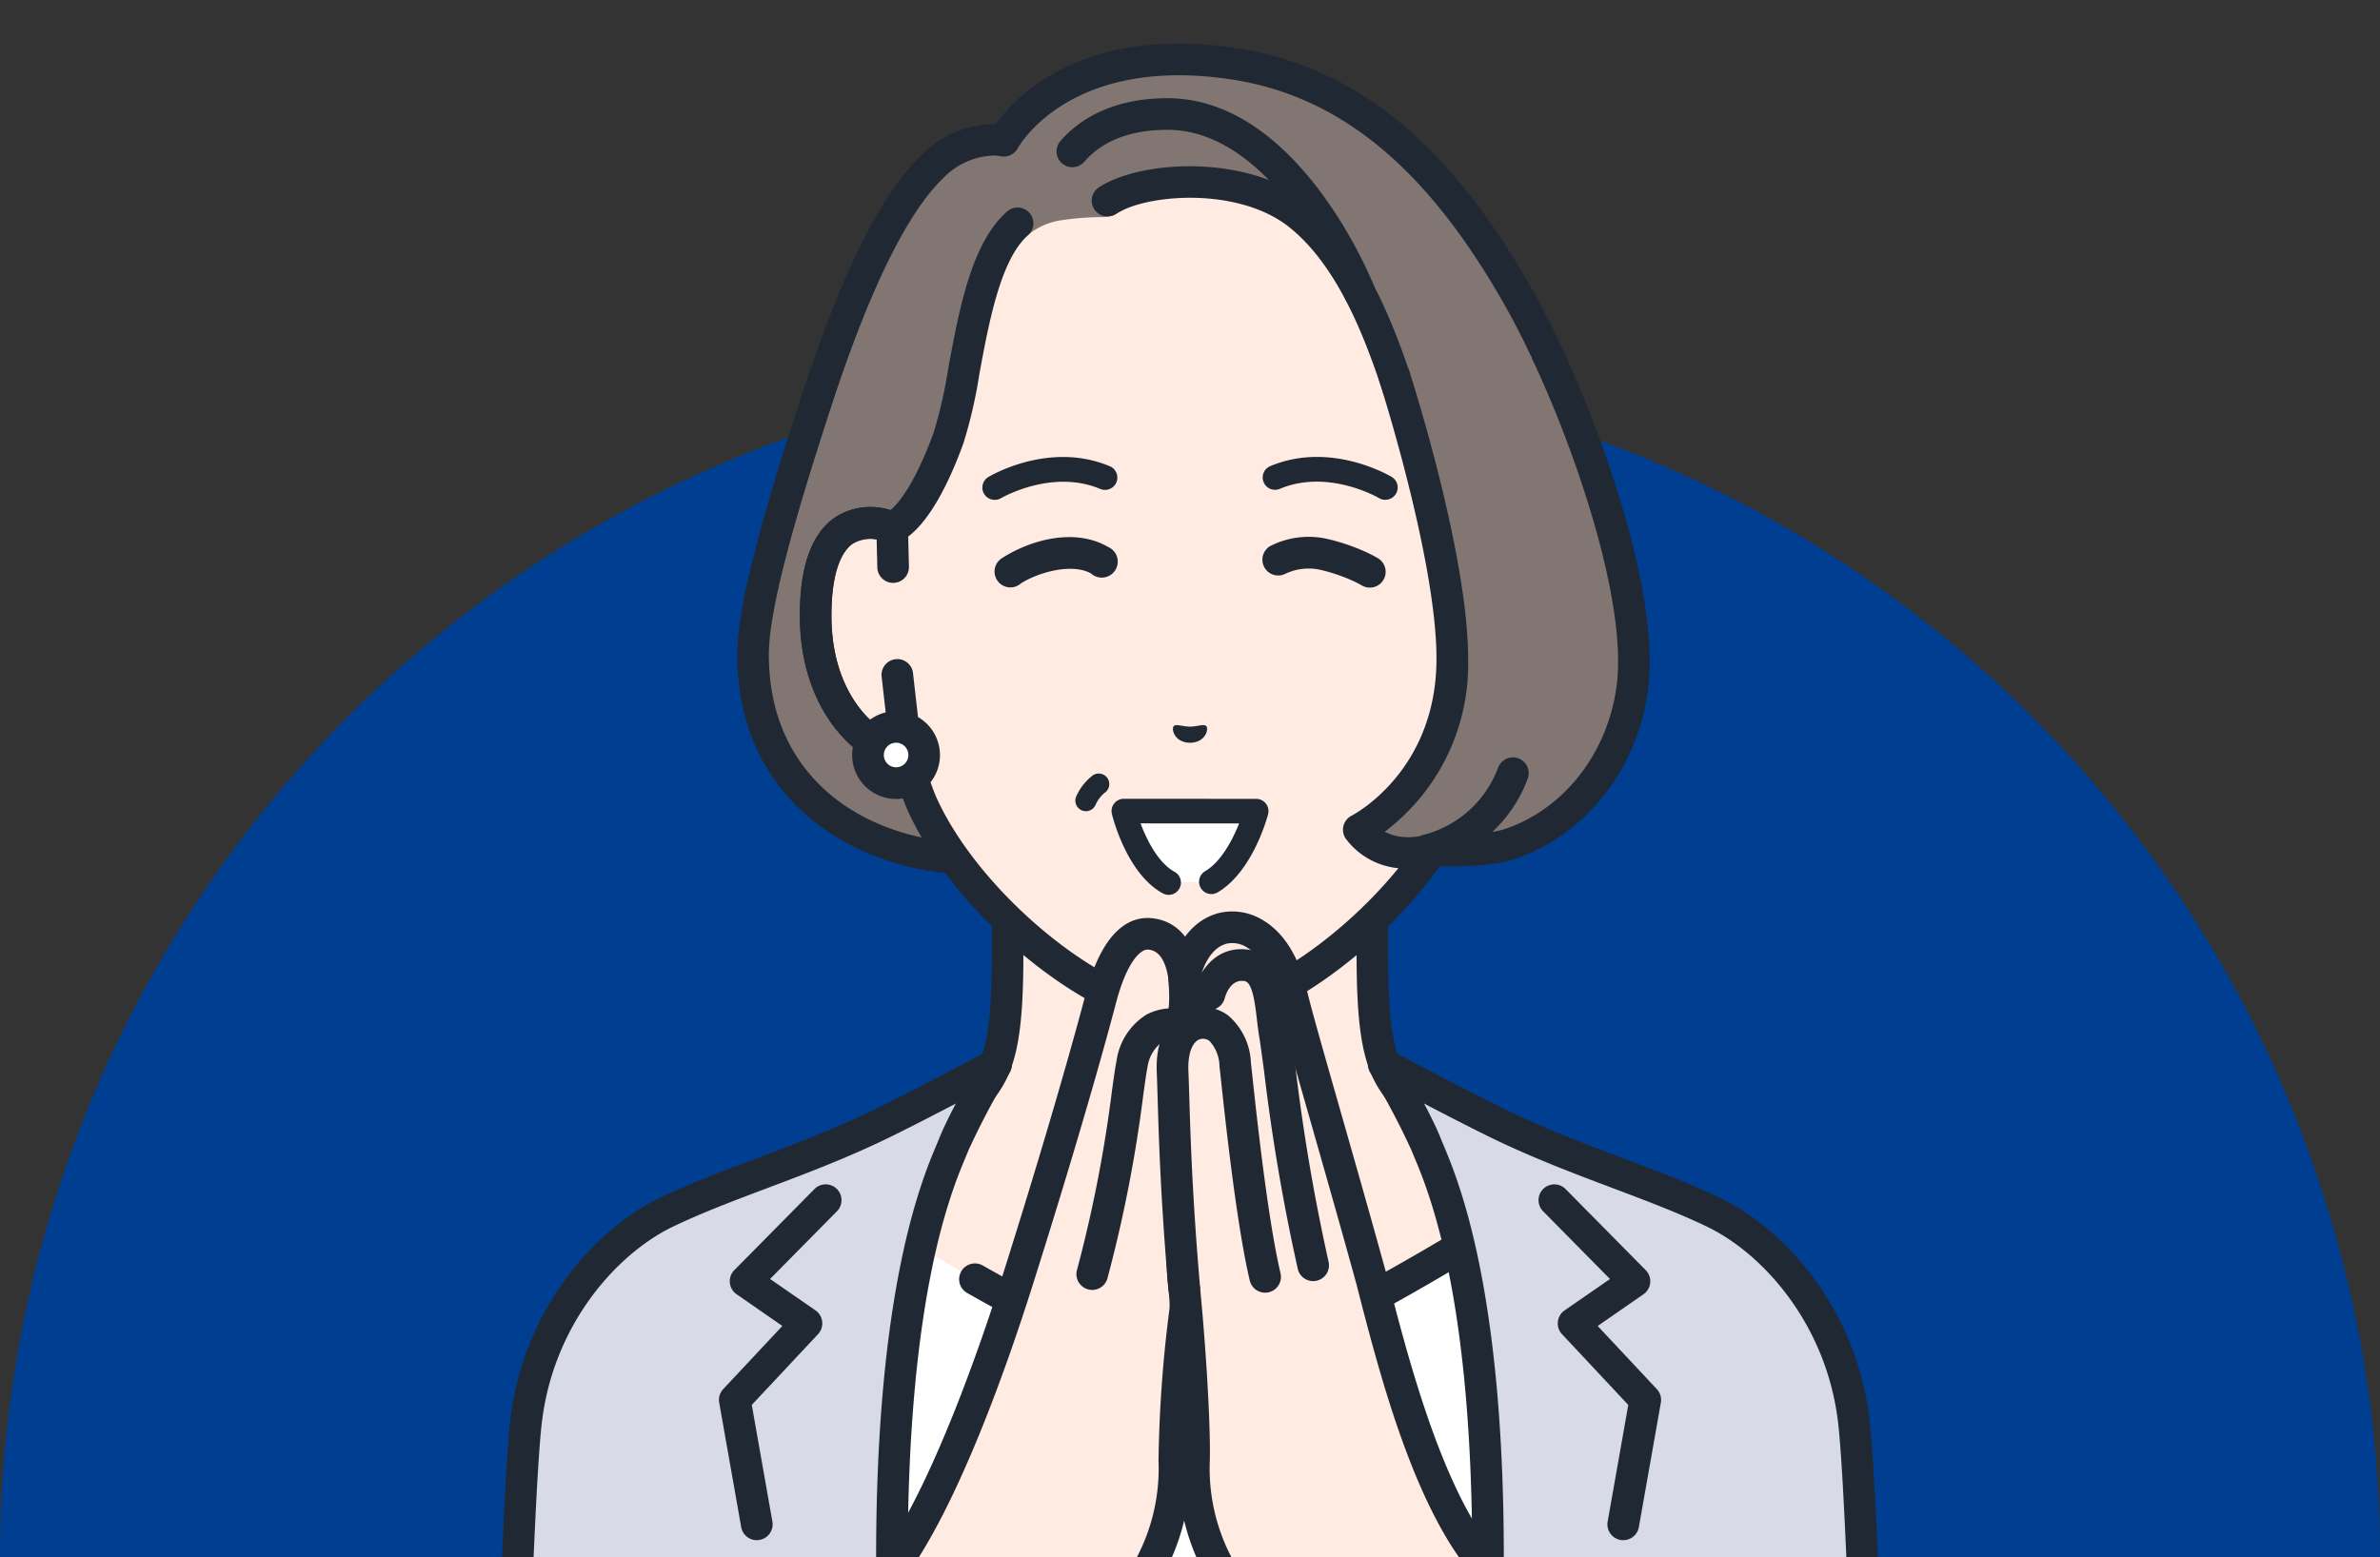
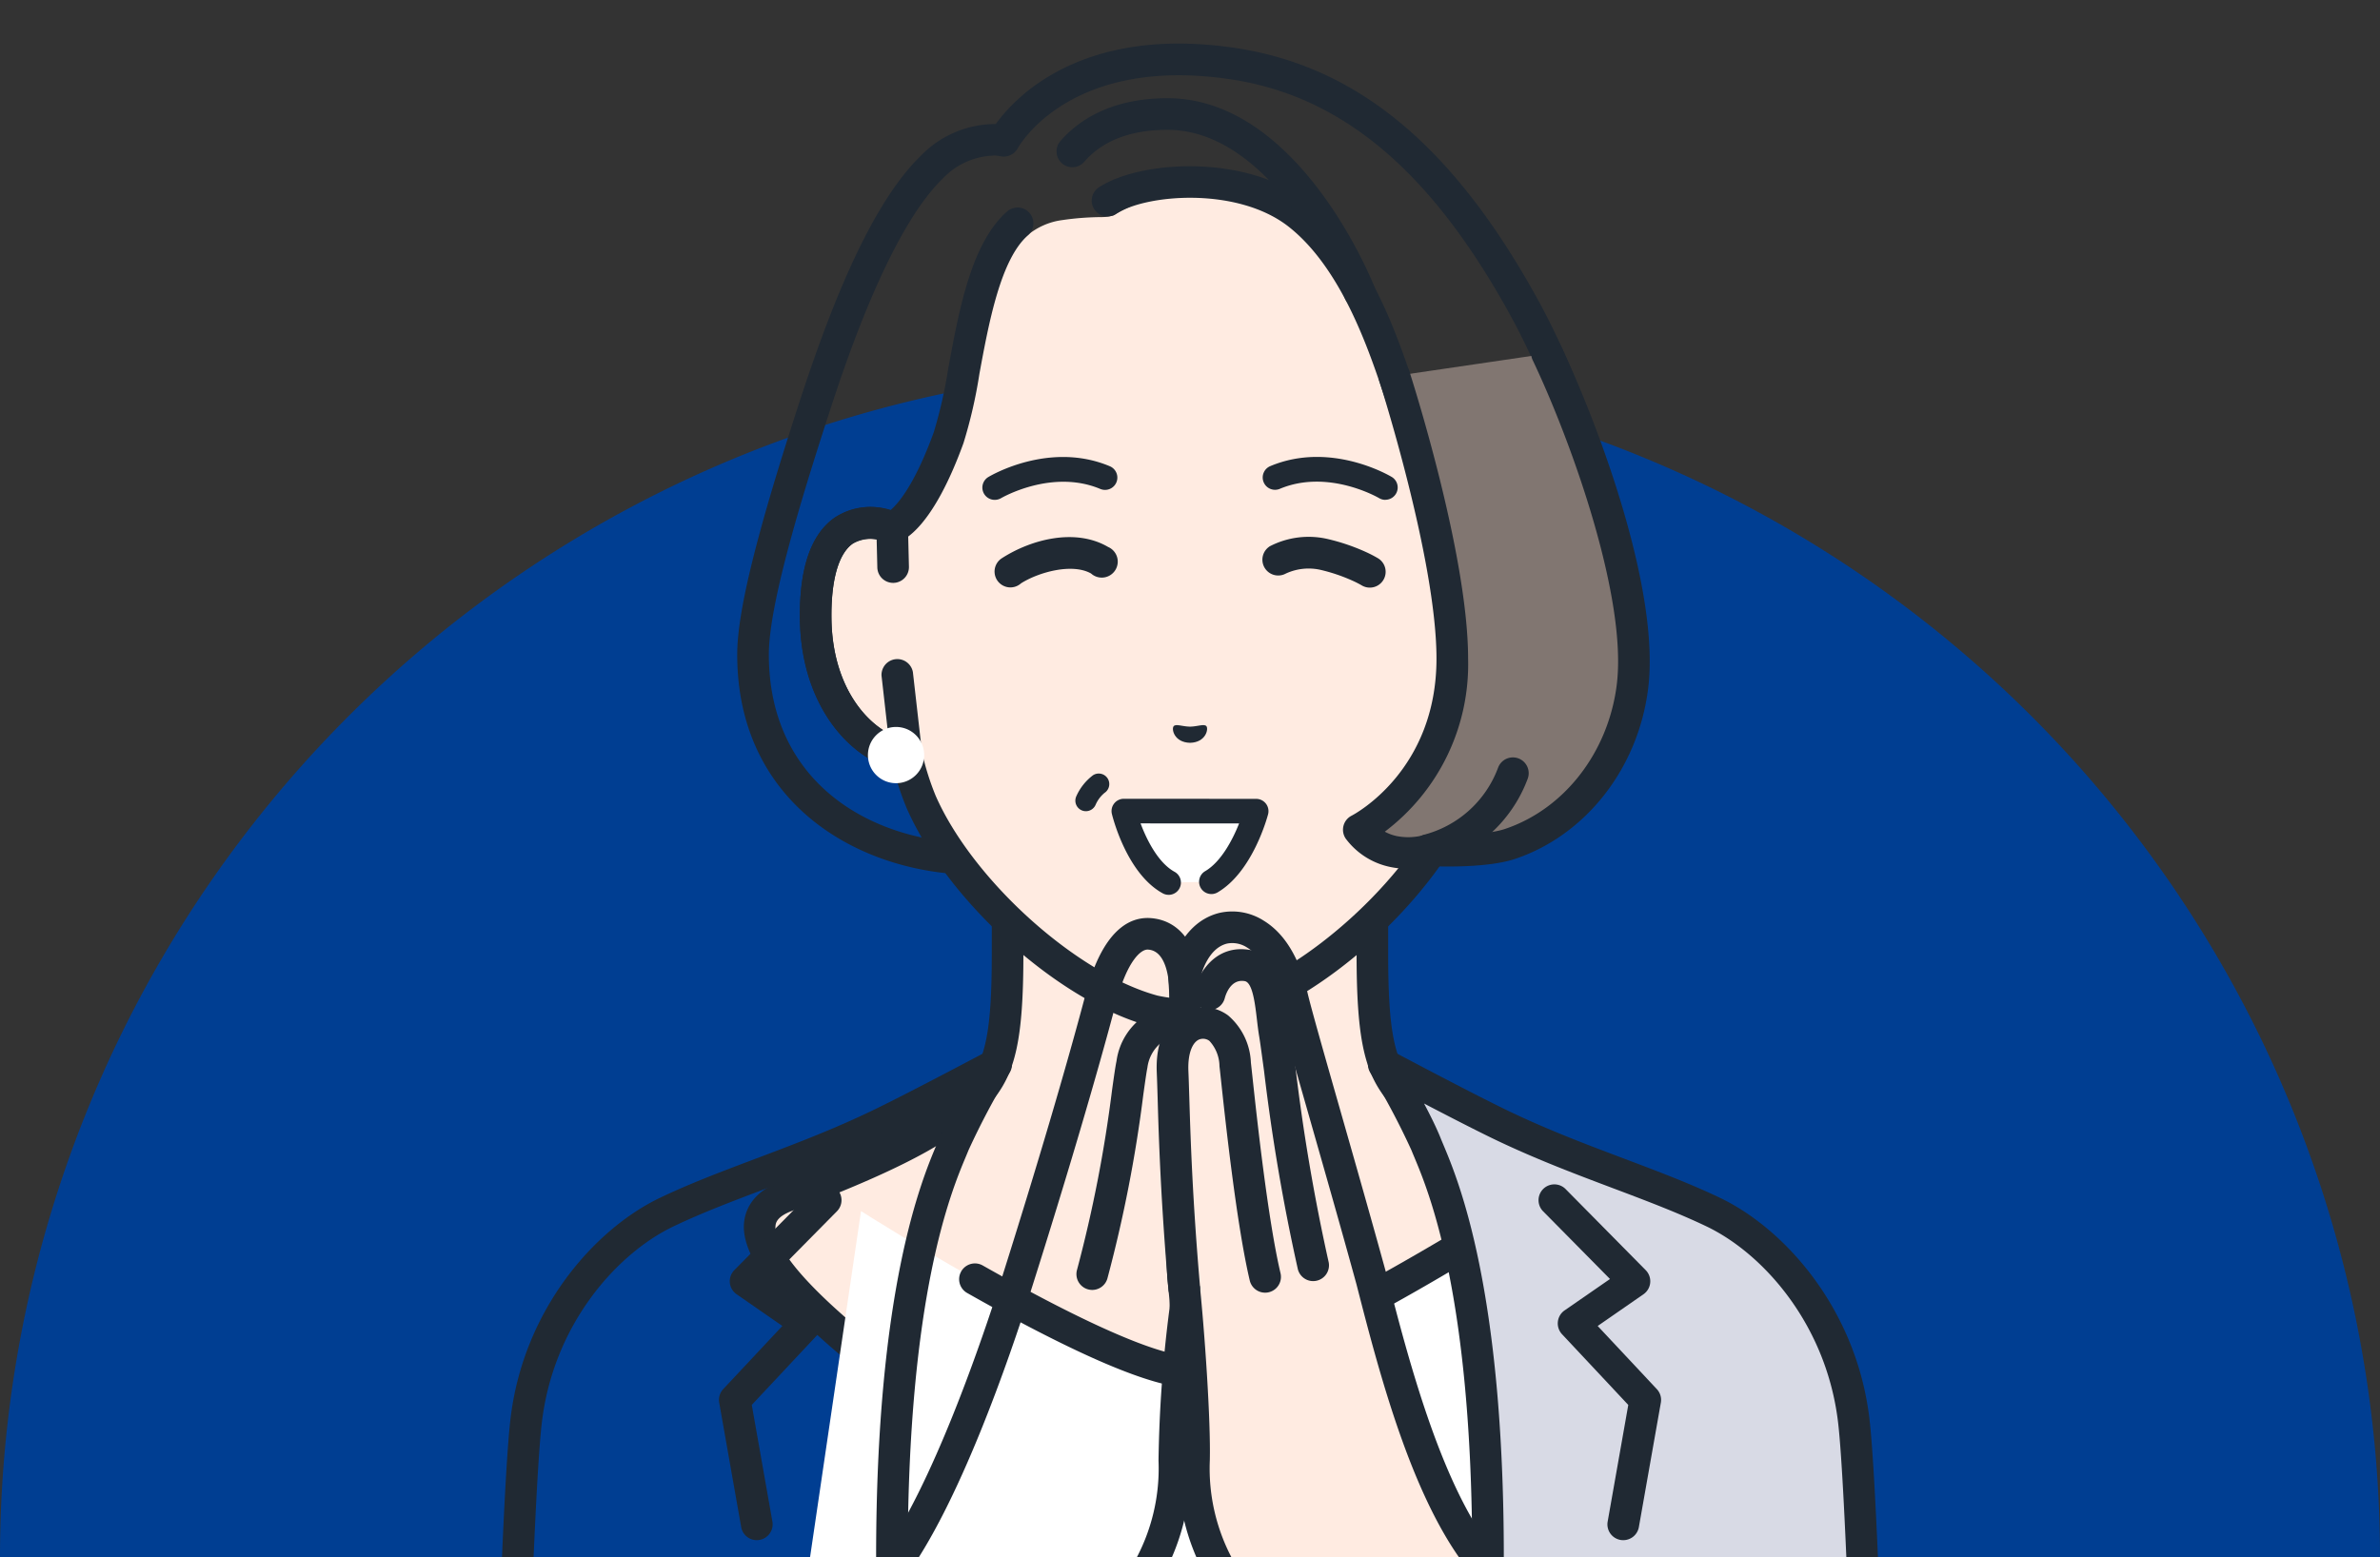
<svg xmlns="http://www.w3.org/2000/svg" width="220" height="144" viewBox="0 0 220 144">
  <rect x="0" y="0" width="220" height="144" fill="#333333" stroke="none" />
  <defs>
    <clipPath id="a">
      <rect y="30" width="220" height="144" fill="none" />
    </clipPath>
    <clipPath id="b">
      <rect width="174" height="174" transform="translate(378 12021.514)" fill="none" />
    </clipPath>
  </defs>
  <g transform="translate(0 -30)" clip-path="url(#a)" style="isolation:isolate">
    <g transform="translate(-355 -12021.514)">
      <path d="M355,12195.514a110,110,0,0,1,220,0Z" fill="#003e92" />
      <g clip-path="url(#b)">
        <path d="M502.319,12162.12c-12.029-4.522-15.662-7.21-17.743-9.553s-2.717-5.331-2.717-12.921v-23.6L465,12120.2l-16.859-4.151v23.6c0,7.59-.636,10.578-2.717,12.921s-5.714,5.03-17.743,9.553,23.862,26.136,23.862,26.136h26.914S514.333,12166.638,502.319,12162.12Z" fill="#ffebe1" />
        <path d="M478.458,12189.717a1.461,1.461,0,0,1-.756-2.713c10.876-6.555,26.012-17.755,25.61-22.135-.021-.231-.077-.843-1.508-1.381-11.816-4.443-15.87-7.191-18.321-9.95-2.364-2.662-3.085-5.907-3.085-13.892v-21.734l-15.049,3.705a1.455,1.455,0,0,1-.7,0l-15.049-3.705v21.734c0,7.984-.721,11.229-3.085,13.892-2.451,2.759-6.505,5.507-18.321,9.95-1.431.538-1.487,1.149-1.509,1.381-.4,4.38,14.735,15.58,25.611,22.135a1.461,1.461,0,0,1-1.509,2.5c-4.636-2.792-27.725-17.122-27.012-24.905.111-1.216.79-2.871,3.39-3.85,11.918-4.48,15.293-7.049,17.164-9.155,1.8-2.024,2.348-4.817,2.348-11.95v-23.6a1.463,1.463,0,0,1,1.811-1.419l16.51,4.065,16.51-4.065a1.463,1.463,0,0,1,1.811,1.419v23.6c0,7.133.548,9.926,2.347,11.95,1.872,2.106,5.247,4.675,17.165,9.155,2.6.979,3.279,2.634,3.39,3.85.713,7.783-22.376,22.113-27.012,24.905A1.442,1.442,0,0,1,478.458,12189.717Z" fill="#202933" />
        <path d="M465,12178.364c-7.06,0-30.41-14.867-30.41-14.867l-4.868,33.068h70.554l-4.914-33.068S472.06,12178.364,465,12178.364Z" fill="#fff" />
        <path d="M465,12179.825c-3.417,0-10.346-2.946-20.6-8.756a1.461,1.461,0,1,1,1.442-2.542c12.855,7.287,17.518,8.375,19.153,8.375,5.44,0,23.194-10.566,29.576-14.638a1.461,1.461,0,1,1,1.572,2.463C493.726,12166.274,472.277,12179.825,465,12179.825Z" fill="#202933" />
        <path d="M513.361,12163.587c-5.892-2.814-12.7-4.7-19.915-8.209-3.683-1.792-10.532-5.445-10.532-5.445a70.167,70.167,0,0,1,3.914,7.389c1.08,2.7,5.723,11.948,5.723,38.169v1.075h34.628c-.264-6.239-.542-11.287-.814-13.638C525.282,12173.583,519.253,12166.4,513.361,12163.587Z" fill="#d8dae5" />
        <path d="M527.178,12198.027a1.461,1.461,0,0,1-1.459-1.4c-.291-6.87-.562-11.422-.806-13.531-1.048-9.045-6.874-15.652-12.182-18.189-2.679-1.279-5.569-2.37-8.63-3.524-3.622-1.366-7.367-2.778-11.3-4.689-1.7-.828-4.09-2.06-6.167-3.144.6,1.125,1.168,2.284,1.546,3.23.067.168.149.363.244.589,1.381,3.292,5.584,13.311,5.584,38.122v1.077a1.462,1.462,0,0,1-1.462,1.46h0a1.461,1.461,0,0,1-1.46-1.463v-1.074c0-24.223-4.032-33.834-5.357-36.992-.1-.242-.19-.453-.262-.635a69.343,69.343,0,0,0-3.807-7.173,1.462,1.462,0,0,1,1.938-2.047c.068.036,6.867,3.659,10.483,5.421,3.807,1.853,7.488,3.239,11.048,4.583,3.12,1.177,6.067,2.287,8.858,3.621,6.034,2.884,12.649,10.338,13.825,20.491.253,2.18.529,6.8.823,13.744a1.463,1.463,0,0,1-1.4,1.522Z" fill="#202933" />
        <path d="M505.048,12193.925a1.527,1.527,0,0,1-.256-.021,1.462,1.462,0,0,1-1.185-1.693l1.906-10.79-6.124-6.539a1.464,1.464,0,0,1,.234-2.2l4.2-2.905-6.206-6.284a1.462,1.462,0,0,1,2.079-2.055l7.429,7.521a1.462,1.462,0,0,1-.208,2.229l-4.232,2.933,5.466,5.837a1.461,1.461,0,0,1,.373,1.254l-2.033,11.509A1.462,1.462,0,0,1,505.048,12193.925Z" fill="#202933" />
-         <path d="M416.639,12163.587c-5.892,2.816-11.921,10-13,19.341-.272,2.351-.55,7.4-.814,13.638h34.628c0-.357,0-.717,0-1.075,0-26.221,4.644-35.468,5.724-38.169a70.167,70.167,0,0,1,3.914-7.389s-6.849,3.653-10.532,5.445C429.338,12158.891,422.531,12160.772,416.639,12163.587Z" fill="#d8dae5" />
        <path d="M402.822,12198.027h-.063a1.463,1.463,0,0,1-1.4-1.522c.294-6.942.57-11.565.823-13.744,1.176-10.153,7.791-17.607,13.825-20.491,2.791-1.334,5.738-2.444,8.858-3.621,3.56-1.344,7.241-2.73,11.048-4.583,3.616-1.762,10.415-5.385,10.483-5.421a1.462,1.462,0,0,1,1.938,2.047,69.343,69.343,0,0,0-3.807,7.173c-.072.182-.161.393-.262.635-1.325,3.158-5.357,12.77-5.357,36.992v1.074a1.461,1.461,0,0,1-1.46,1.463h0a1.462,1.462,0,0,1-1.462-1.46v-1.077c0-24.812,4.2-34.83,5.584-38.122.095-.226.177-.421.244-.589.378-.946.951-2.105,1.546-3.23-2.077,1.084-4.465,2.315-6.167,3.144-3.928,1.911-7.673,3.323-11.3,4.689-3.061,1.154-5.951,2.245-8.63,3.524-5.308,2.537-11.134,9.145-12.182,18.189-.244,2.108-.515,6.66-.806,13.531A1.461,1.461,0,0,1,402.822,12198.027Z" fill="#202933" />
        <path d="M424.952,12193.925a1.462,1.462,0,0,1-1.438-1.207l-2.033-11.509a1.461,1.461,0,0,1,.373-1.254l5.466-5.837-4.232-2.933a1.462,1.462,0,0,1-.208-2.229l7.429-7.521a1.462,1.462,0,0,1,2.079,2.055l-6.206,6.284,4.2,2.905a1.464,1.464,0,0,1,.234,2.2l-6.124,6.539,1.906,10.79a1.463,1.463,0,0,1-1.185,1.693A1.527,1.527,0,0,1,424.952,12193.925Z" fill="#202933" />
-         <path d="M441.1,12067c-5.148,5-9.194,17.146-10.954,22.574-2.992,9.222-5.534,17.983-5.537,22.443-.009,12.448,9.851,18.8,20.369,18.917,4.966.054,37.268-1.023,41.495-.921,6.611.162,17.124-3,17.8-17.595.394-8.48-2.486-21.784-8.485-32.653-6.122-11.092-14.344-20.566-26.971-22.4-15.937-2.312-21.03,7.152-21.03,7.152S444.467,12063.725,441.1,12067Z" fill="#817671" />
        <path d="M445.385,12132.4c-.157,0-.3,0-.423,0-10.513-.112-21.825-6.537-21.815-20.38,0-3.882,1.733-10.942,5.608-22.893,2.473-7.625,6.338-18.322,11.327-23.171a9.579,9.579,0,0,1,6.964-2.97c1.751-2.44,7.915-9.1,21.982-7.06,11.324,1.641,20.234,8.994,28.04,23.137,6.511,11.8,9.044,25.288,8.666,33.428-.665,14.33-10.406,19.232-19.3,18.987-2.153-.052-11.94.213-21.4.47C456.424,12132.175,448.268,12132.4,445.385,12132.4Zm1.443-66.5a6.784,6.784,0,0,0-4.709,2.154h0c-5.046,4.905-9.214,17.754-10.583,21.978-2.543,7.84-5.463,17.426-5.466,21.993-.008,11.917,9.5,17.354,18.924,17.454,2.365.024,11.31-.217,19.961-.451,9.5-.257,19.326-.525,21.554-.468,3.645.083,15.591-.817,16.3-16.2.348-7.477-2.1-20.643-8.3-31.879-7.327-13.275-15.558-20.156-25.9-21.656-14.635-2.124-19.344,6.058-19.537,6.406a1.473,1.473,0,0,1-1.623.722A3.2,3.2,0,0,0,446.828,12065.892ZM441.1,12067h0Z" fill="#202933" />
        <path d="M449.953,12073.289c-4.323,3.794-5.562,14.018-7.262,18.7-2.8,7.712-5.212,8.3-5.212,8.3h0c-3.047-1.153-7.217-.4-7.073,8.521.128,7.905,4.888,12.141,8.4,12.578h0a26.2,26.2,0,0,0,1.356,4.3c3.638,8.254,13.511,17.141,21.46,19.295a15.459,15.459,0,0,0,6.76,0c7.949-2.154,17.821-11.041,21.459-19.295a26.012,26.012,0,0,0,1.356-4.3h0c3.512-.437,8.272-4.673,8.4-12.578.145-8.923-4.025-9.675-7.072-8.521h0s-3.712.358-8.043-12.247c-1.338-3.9-3.9-12.344-9.43-16.707-5.148-4.066-13.663-2.143-17.084.082a3.809,3.809,0,0,1-1.145.171,25.89,25.89,0,0,0-3.641.278A6.3,6.3,0,0,0,449.953,12073.289Z" fill="#ffebe1" />
        <path d="M437.567,12103.939l-.088-3.655c-3.047-1.153-7.219-.4-7.074,8.521.128,7.9,4.888,12.141,8.4,12.578l-.86-7.558Z" fill="#ffebe1" />
        <path d="M438.8,12122.845a1.621,1.621,0,0,1-.181-.011c-4.591-.573-9.544-5.676-9.679-14-.077-4.719,1-7.9,3.2-9.445a6.135,6.135,0,0,1,5.848-.466,1.46,1.46,0,0,1,.943,1.332l.088,3.655a1.461,1.461,0,0,1-1.426,1.5h-.036a1.462,1.462,0,0,1-1.46-1.428l-.062-2.579a2.9,2.9,0,0,0-2.215.382c-1.324.93-2.021,3.418-1.963,7.006.092,5.636,2.709,9.128,5.229,10.506l-.6-5.3a1.462,1.462,0,0,1,2.9-.33l.859,7.558a1.46,1.46,0,0,1-1.452,1.626Z" fill="#202933" />
        <path d="M465,12146.813a16.035,16.035,0,0,1-3.753-.424c-8.349-2.263-18.614-11.476-22.424-20.118a25.949,25.949,0,0,1-1.215-3.637c-4.278-1.141-8.539-6.089-8.664-13.806-.077-4.719,1-7.9,3.2-9.445a5.922,5.922,0,0,1,5.162-.694c.638-.529,2.2-2.235,4.007-7.2a43.342,43.342,0,0,0,1.347-5.943c1-5.429,2.136-11.583,5.437-14.48a1.462,1.462,0,0,1,1.928,2.2c-2.538,2.228-3.621,8.1-4.491,12.813a44.668,44.668,0,0,1-1.474,6.411c-2.848,7.838-5.495,9.04-6.239,9.221a1.459,1.459,0,0,1-.864-.052,3.442,3.442,0,0,0-3.133.124c-1.324.93-2.021,3.418-1.963,7.006.115,7.093,4.232,10.791,7.119,11.151a1.461,1.461,0,0,1,1.243,1.119,24.723,24.723,0,0,0,1.276,4.056c3.438,7.8,13.02,16.431,20.5,18.458a14.054,14.054,0,0,0,6.007,0c7.467-2.024,17.048-10.657,20.492-18.471a24.634,24.634,0,0,0,1.27-4.04,1.461,1.461,0,0,1,1.243-1.119c2.886-.359,7-4.058,7.119-11.151.058-3.587-.639-6.076-1.963-7a3.433,3.433,0,0,0-3.131-.126l-.056.02a1.436,1.436,0,0,1-.33.069c-1.139.108-5.2-.54-9.558-13.227l-.288-.849c-1.345-3.979-3.85-11.384-8.666-15.188-4.727-3.731-13.164-3.022-15.936-1.22a1.462,1.462,0,1,1-1.593-2.451c3.886-2.525,13.719-3.062,19.341,1.378,5.495,4.341,8.18,12.28,9.623,16.545l.284.835c3.208,9.341,5.889,10.953,6.538,11.216a6.016,6.016,0,0,1,5.453.605c2.2,1.548,3.281,4.727,3.2,9.444-.125,7.718-4.386,12.665-8.664,13.806a25.783,25.783,0,0,1-1.209,3.621c-3.816,8.658-14.08,17.87-22.421,20.131A15.981,15.981,0,0,1,465,12146.813Zm-26.715-47.748h0Zm0,0h0Zm-.275-.143a1.446,1.446,0,0,1,.274.141A1.459,1.459,0,0,0,438.006,12098.921Zm-1-.017Z" fill="#202933" />
        <path d="M480.676,12080.007a1.463,1.463,0,0,1-1.359-.922c-.062-.155-6.314-15.567-16.394-15.567-3.4,0-5.993.994-7.693,2.952a1.461,1.461,0,1,1-2.207-1.915c1.567-1.807,4.558-3.96,9.9-3.96,12.064,0,18.829,16.7,19.111,17.411a1.462,1.462,0,0,1-.819,1.9A1.479,1.479,0,0,1,480.676,12080.007Z" fill="#202933" />
        <path d="M440.428,12121.332a2.6,2.6,0,1,1-2.6-2.6A2.6,2.6,0,0,1,440.428,12121.332Z" fill="#fff" />
-         <path d="M437.831,12125.39h0a4.06,4.06,0,0,1,0-8.12h0a4.067,4.067,0,0,1,4.057,4.063h0a4.059,4.059,0,0,1-4.059,4.057Zm0-5.2a1.136,1.136,0,0,0-.8,1.939,1.128,1.128,0,0,0,.8.334h0a1.139,1.139,0,0,0,1.137-1.137,1.139,1.139,0,0,0-1.136-1.137Zm2.6,1.139h0Z" fill="#202933" />
        <path d="M483.884,12086.29s5.362,16.606,5.362,26.127c0,11.411-8.642,15.819-8.642,15.819a5.459,5.459,0,0,0,3.238,2.019,6.877,6.877,0,0,0,3.181-.122s5.053.256,7.567-.589a17.362,17.362,0,0,0,11.31-14.51c1.039-8.19-4.03-22.7-7.884-30.821Z" fill="#817671" />
        <path d="M485.166,12131.847a8.025,8.025,0,0,1-1.616-.161,6.857,6.857,0,0,1-4.154-2.627,1.46,1.46,0,0,1,.544-2.124c.316-.165,7.844-4.191,7.844-14.518,0-9.179-5.238-25.515-5.291-25.678a1.462,1.462,0,0,1,2.782-.9c.222.688,5.432,16.937,5.432,26.576a19.389,19.389,0,0,1-7.7,16,4.018,4.018,0,0,0,1.123.411,5.518,5.518,0,0,0,2.446-.083,1.566,1.566,0,0,1,.516-.067c1.33.069,5.185.106,7.027-.514,5.48-1.841,9.534-7.066,10.326-13.31,1-7.918-4.087-22.284-7.755-30.011a1.462,1.462,0,1,1,2.641-1.253c3.283,6.914,9.182,22.425,8.014,31.632-.933,7.349-5.759,13.516-12.294,15.712-2.461.827-6.719.721-7.866.673A8.36,8.36,0,0,1,485.166,12131.847Z" fill="#202933" />
        <path d="M487.022,12131.565a1.462,1.462,0,0,1-.3-2.892,10,10,0,0,0,6.755-6.17,1.461,1.461,0,1,1,2.742,1.01,12.95,12.95,0,0,1-8.887,8.019A1.49,1.49,0,0,1,487.022,12131.565Z" fill="#202933" />
        <path d="M455.375,12126.522a.976.976,0,0,1-.893-1.361,4.933,4.933,0,0,1,1.549-1.962.974.974,0,1,1,1.067,1.63,2.969,2.969,0,0,0-.829,1.11A.979.979,0,0,1,455.375,12126.522Z" fill="#202933" />
        <path d="M463.489,12118.663c.208-.242.773.026,1.514.042.741-.017,1.305-.286,1.514-.044s-.034,1.5-1.513,1.537C463.524,12120.161,463.274,12118.913,463.489,12118.663Z" fill="#202933" />
        <path d="M463.026,12133.119l3.954-.075c2.882-1.687,4.139-6.527,4.139-6.527l-12.232-.009S460.08,12131.5,463.026,12133.119Z" fill="#fff" />
        <path d="M463.025,12134.255a1.135,1.135,0,0,1-.546-.14c-3.349-1.837-4.645-7.118-4.7-7.342a1.136,1.136,0,0,1,1.106-1.4h0l12.233.008a1.137,1.137,0,0,1,1.1,1.423c-.056.216-1.414,5.318-4.666,7.223a1.136,1.136,0,0,1-1.149-1.961c1.463-.857,2.534-2.892,3.136-4.412l-9.108-.006c.581,1.558,1.643,3.654,3.139,4.476a1.136,1.136,0,0,1-.547,2.133Z" fill="#202933" />
        <path d="M446.946,12097.733a1.136,1.136,0,0,1-.589-2.109c.228-.139,5.66-3.342,11.229-1a1.136,1.136,0,0,1-.879,2.1c-4.49-1.882-9.134.83-9.18.857A1.135,1.135,0,0,1,446.946,12097.733Z" fill="#202933" />
        <path d="M483.062,12097.734a1.139,1.139,0,0,1-.585-.163c-.045-.025-4.689-2.739-9.178-.856a1.136,1.136,0,1,1-.879-2.1c5.569-2.338,11,.866,11.229,1a1.137,1.137,0,0,1-.587,2.11Z" fill="#202933" />
        <path d="M472.344,12102.043a7.808,7.808,0,0,1,5.43-.678,18.921,18.921,0,0,1,3.458,1.177,11.962,11.962,0,0,1,1.159.6,1.462,1.462,0,0,1-1.487,2.517,9.333,9.333,0,0,0-.883-.453,16.146,16.146,0,0,0-2.887-.984,5.012,5.012,0,0,0-3.279.327,1.462,1.462,0,0,1-1.511-2.5Z" fill="#202933" />
        <path d="M455.853,12104.542c-1.738-.982-4.838-.125-6.472.909a1.465,1.465,0,1,1-1.772-2.321c2.751-1.769,6.81-2.8,9.816-1.044a1.478,1.478,0,1,1-1.572,2.456Z" fill="#202933" />
-         <path d="M464.357,12146.371a24.826,24.826,0,0,0,.205-3.147c-.043-1.888-.552-5.2-3.35-5.364-1.453-.087-3.22,1.308-4.45,5.967-1.956,7.405-4.885,17.176-7.7,26.1s-7.2,20.68-11.608,26.643h23.729a19.149,19.149,0,0,0,2.373-10.036,122.82,122.82,0,0,1,1.011-13.908c.478-9.388.528-21.087.546-22.814C465.137,12147,464.357,12146.371,464.357,12146.371Z" fill="#ffebe1" />
        <path d="M461.176,12198.027a1.461,1.461,0,0,1-1.272-2.178,17.726,17.726,0,0,0,2.186-9.282,121.487,121.487,0,0,1,1.007-13.99l.007-.07c.286-5.631.466-13.029.537-21.991l.006-.723a5.2,5.2,0,0,0-.349-2.414,1.463,1.463,0,0,1-.39-1.2,23.474,23.474,0,0,0,.193-2.922c-.026-1.149-.271-3.836-1.977-3.938-.609-.06-1.912.95-2.949,4.88-1.792,6.784-4.535,16.076-7.724,26.166-2.283,7.221-6.855,20.341-11.827,27.069a1.461,1.461,0,1,1-2.351-1.735c4.9-6.628,9.6-20.54,11.391-26.214,3.176-10.049,5.9-19.292,7.685-26.032,1.592-6.029,4.115-7.154,5.95-7.051,2.866.172,4.632,2.71,4.724,6.79a23.668,23.668,0,0,1-.151,2.806,7.912,7.912,0,0,1,.7,3.826l-.006.716c-.07,9.025-.253,16.479-.541,22.157,0,.026,0,.055-.007.081l-.012.11a120.229,120.229,0,0,0-.991,13.6,20.6,20.6,0,0,1-2.561,10.79A1.461,1.461,0,0,1,461.176,12198.027Zm2.264-50.519,0,0Zm0,0,0,0Z" fill="#202933" />
        <path d="M455.968,12170.788a1.513,1.513,0,0,1-.408-.058,1.462,1.462,0,0,1-1-1.812,124.02,124.02,0,0,0,3.236-16.62c.184-1.311.306-2.177.41-2.667a6.032,6.032,0,0,1,2.745-4.287,4.99,4.99,0,0,1,3.887-.353,1.461,1.461,0,1,1-.971,2.757h0a2.1,2.1,0,0,0-1.505.156,3.549,3.549,0,0,0-1.3,2.333c-.082.39-.211,1.307-.374,2.468a126.653,126.653,0,0,1-3.324,17.027A1.463,1.463,0,0,1,455.968,12170.788Z" fill="#202933" />
        <path d="M474.451,12143.681c-1.43-6.19-4.859-6.727-6.407-6.331-2.935.75-3.585,4.572-3.585,4.572l.1,1.9-.2,2.545s-.575.625-.547,3.437c.018,1.728.069,10.385.547,19.772.531,4.964,1.1,13.325,1.011,16.95a19.151,19.151,0,0,0,2.373,10.037h24.81c-5.374-6.034-8.546-18.094-10.741-26.643C478.9,12159.322,475.068,12146.355,474.451,12143.681Z" fill="#ffebe1" />
        <path d="M467.743,12198.028a1.461,1.461,0,0,1-1.275-.745,20.6,20.6,0,0,1-2.561-10.791c.087-3.407-.458-11.656-1-16.757,0-.027-.005-.055-.006-.081-.3-5.836-.48-12.363-.544-19.4l0-.432a9.045,9.045,0,0,1,.577-3.9l.17-2.116L463,12142a1.458,1.458,0,0,1,.018-.323c.033-.193.853-4.769,4.664-5.743a5.391,5.391,0,0,1,4.117.7c1.949,1.187,3.32,3.448,4.076,6.721.315,1.363,1.561,5.729,3.005,10.785,1.384,4.85,2.954,10.346,4.339,15.4,1.942,7.558,5.181,20.169,10.424,26.056a1.462,1.462,0,1,1-2.183,1.944c-5.715-6.417-8.935-18.954-11.066-27.25-1.375-5.019-2.942-10.5-4.325-15.348-1.514-5.3-2.71-9.493-3.042-10.931-.713-3.085-1.887-4.356-2.748-4.881a2.481,2.481,0,0,0-1.873-.363c-1.715.438-2.342,2.685-2.477,3.27l.09,1.713a1.414,1.414,0,0,1,0,.2l-.2,2.544a1.466,1.466,0,0,1-.259.722,7.061,7.061,0,0,0-.282,2.584l0,.435c.063,6.979.245,13.451.538,19.237.555,5.2,1.108,13.49,1.015,17.1a17.714,17.714,0,0,0,2.186,9.282,1.463,1.463,0,0,1-1.272,2.179Zm-2.308-50.671,0,0Zm0,0h0Zm0,0v0Z" fill="#202933" />
        <path d="M476.385,12169.972a1.463,1.463,0,0,1-1.414-1.093,183.108,183.108,0,0,1-3.126-18.339c-.2-1.458-.352-2.608-.447-3.177-.085-.5-.149-1.041-.213-1.588-.17-1.441-.4-3.414-1.125-3.541-1.3-.227-1.763,1.268-1.844,1.568a1.461,1.461,0,0,1-2.834-.714c.382-1.539,1.956-4.3,5.184-3.733,2.864.5,3.244,3.725,3.521,6.077.059.5.116.989.193,1.446.1.615.254,1.729.462,3.271a180.779,180.779,0,0,0,3.058,17.992,1.461,1.461,0,0,1-1.415,1.83Z" fill="#202933" />
        <path d="M465.748,12146.144c-1.191.209-2.5,1.46-2.363,4.49s.178,9.6,1.079,19.993l7.474-1.047c-1.392-5.883-2.552-17.823-2.77-19.647C468.738,12146.317,466.8,12145.958,465.748,12146.144Z" fill="#ffebe1" />
        <path d="M464.463,12172.089a1.462,1.462,0,0,1-1.455-1.335c-.716-8.262-.9-14.175-1-17.708-.028-.937-.052-1.72-.079-2.349-.173-3.924,1.731-5.668,3.57-5.993a3.914,3.914,0,0,1,3.029.705,6.044,6.044,0,0,1,2.1,4.352c.031.263.081.73.149,1.358.388,3.6,1.418,13.165,2.591,18.124a1.461,1.461,0,0,1-2.844.674c-1.216-5.138-2.26-14.834-2.653-18.484-.066-.612-.115-1.07-.146-1.326a3.506,3.506,0,0,0-.936-2.352.99.99,0,0,0-.78-.172c-.636.112-1.24,1.079-1.156,2.986.028.639.052,1.434.081,2.388.107,3.5.285,9.364.994,17.544a1.46,1.46,0,0,1-1.33,1.582C464.548,12172.087,464.505,12172.089,464.463,12172.089Z" fill="#202933" />
      </g>
    </g>
  </g>
</svg>